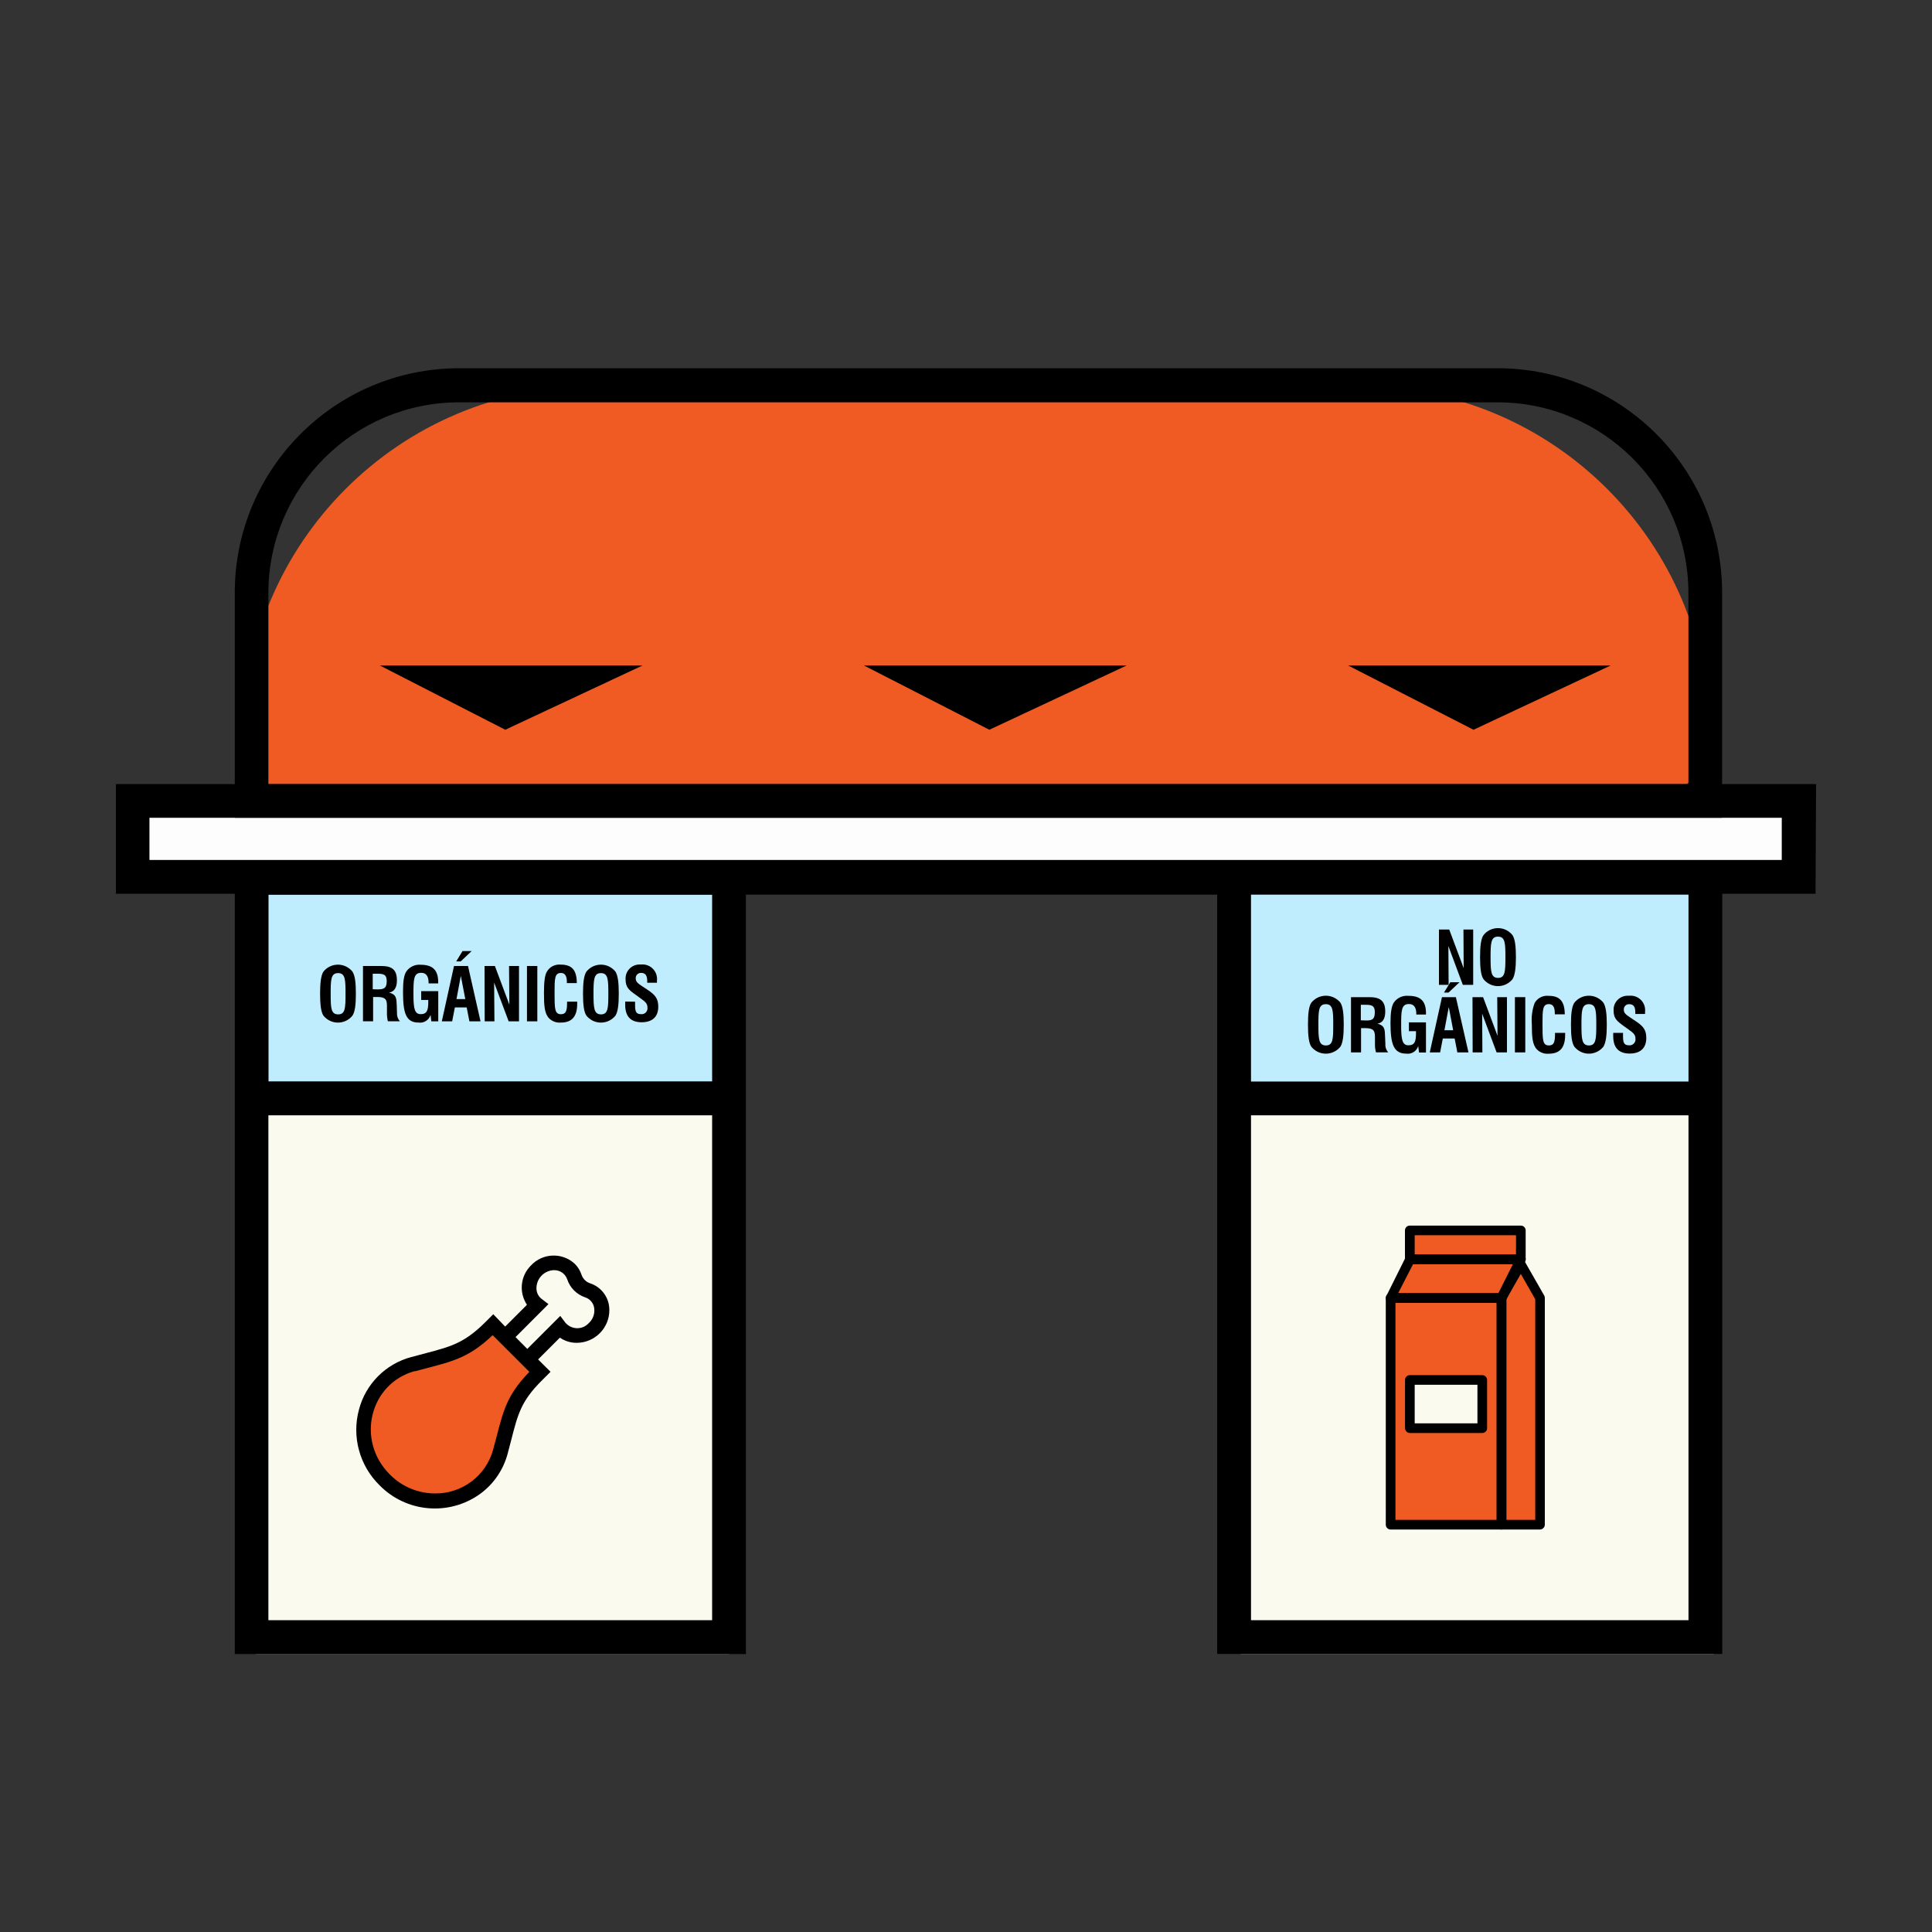
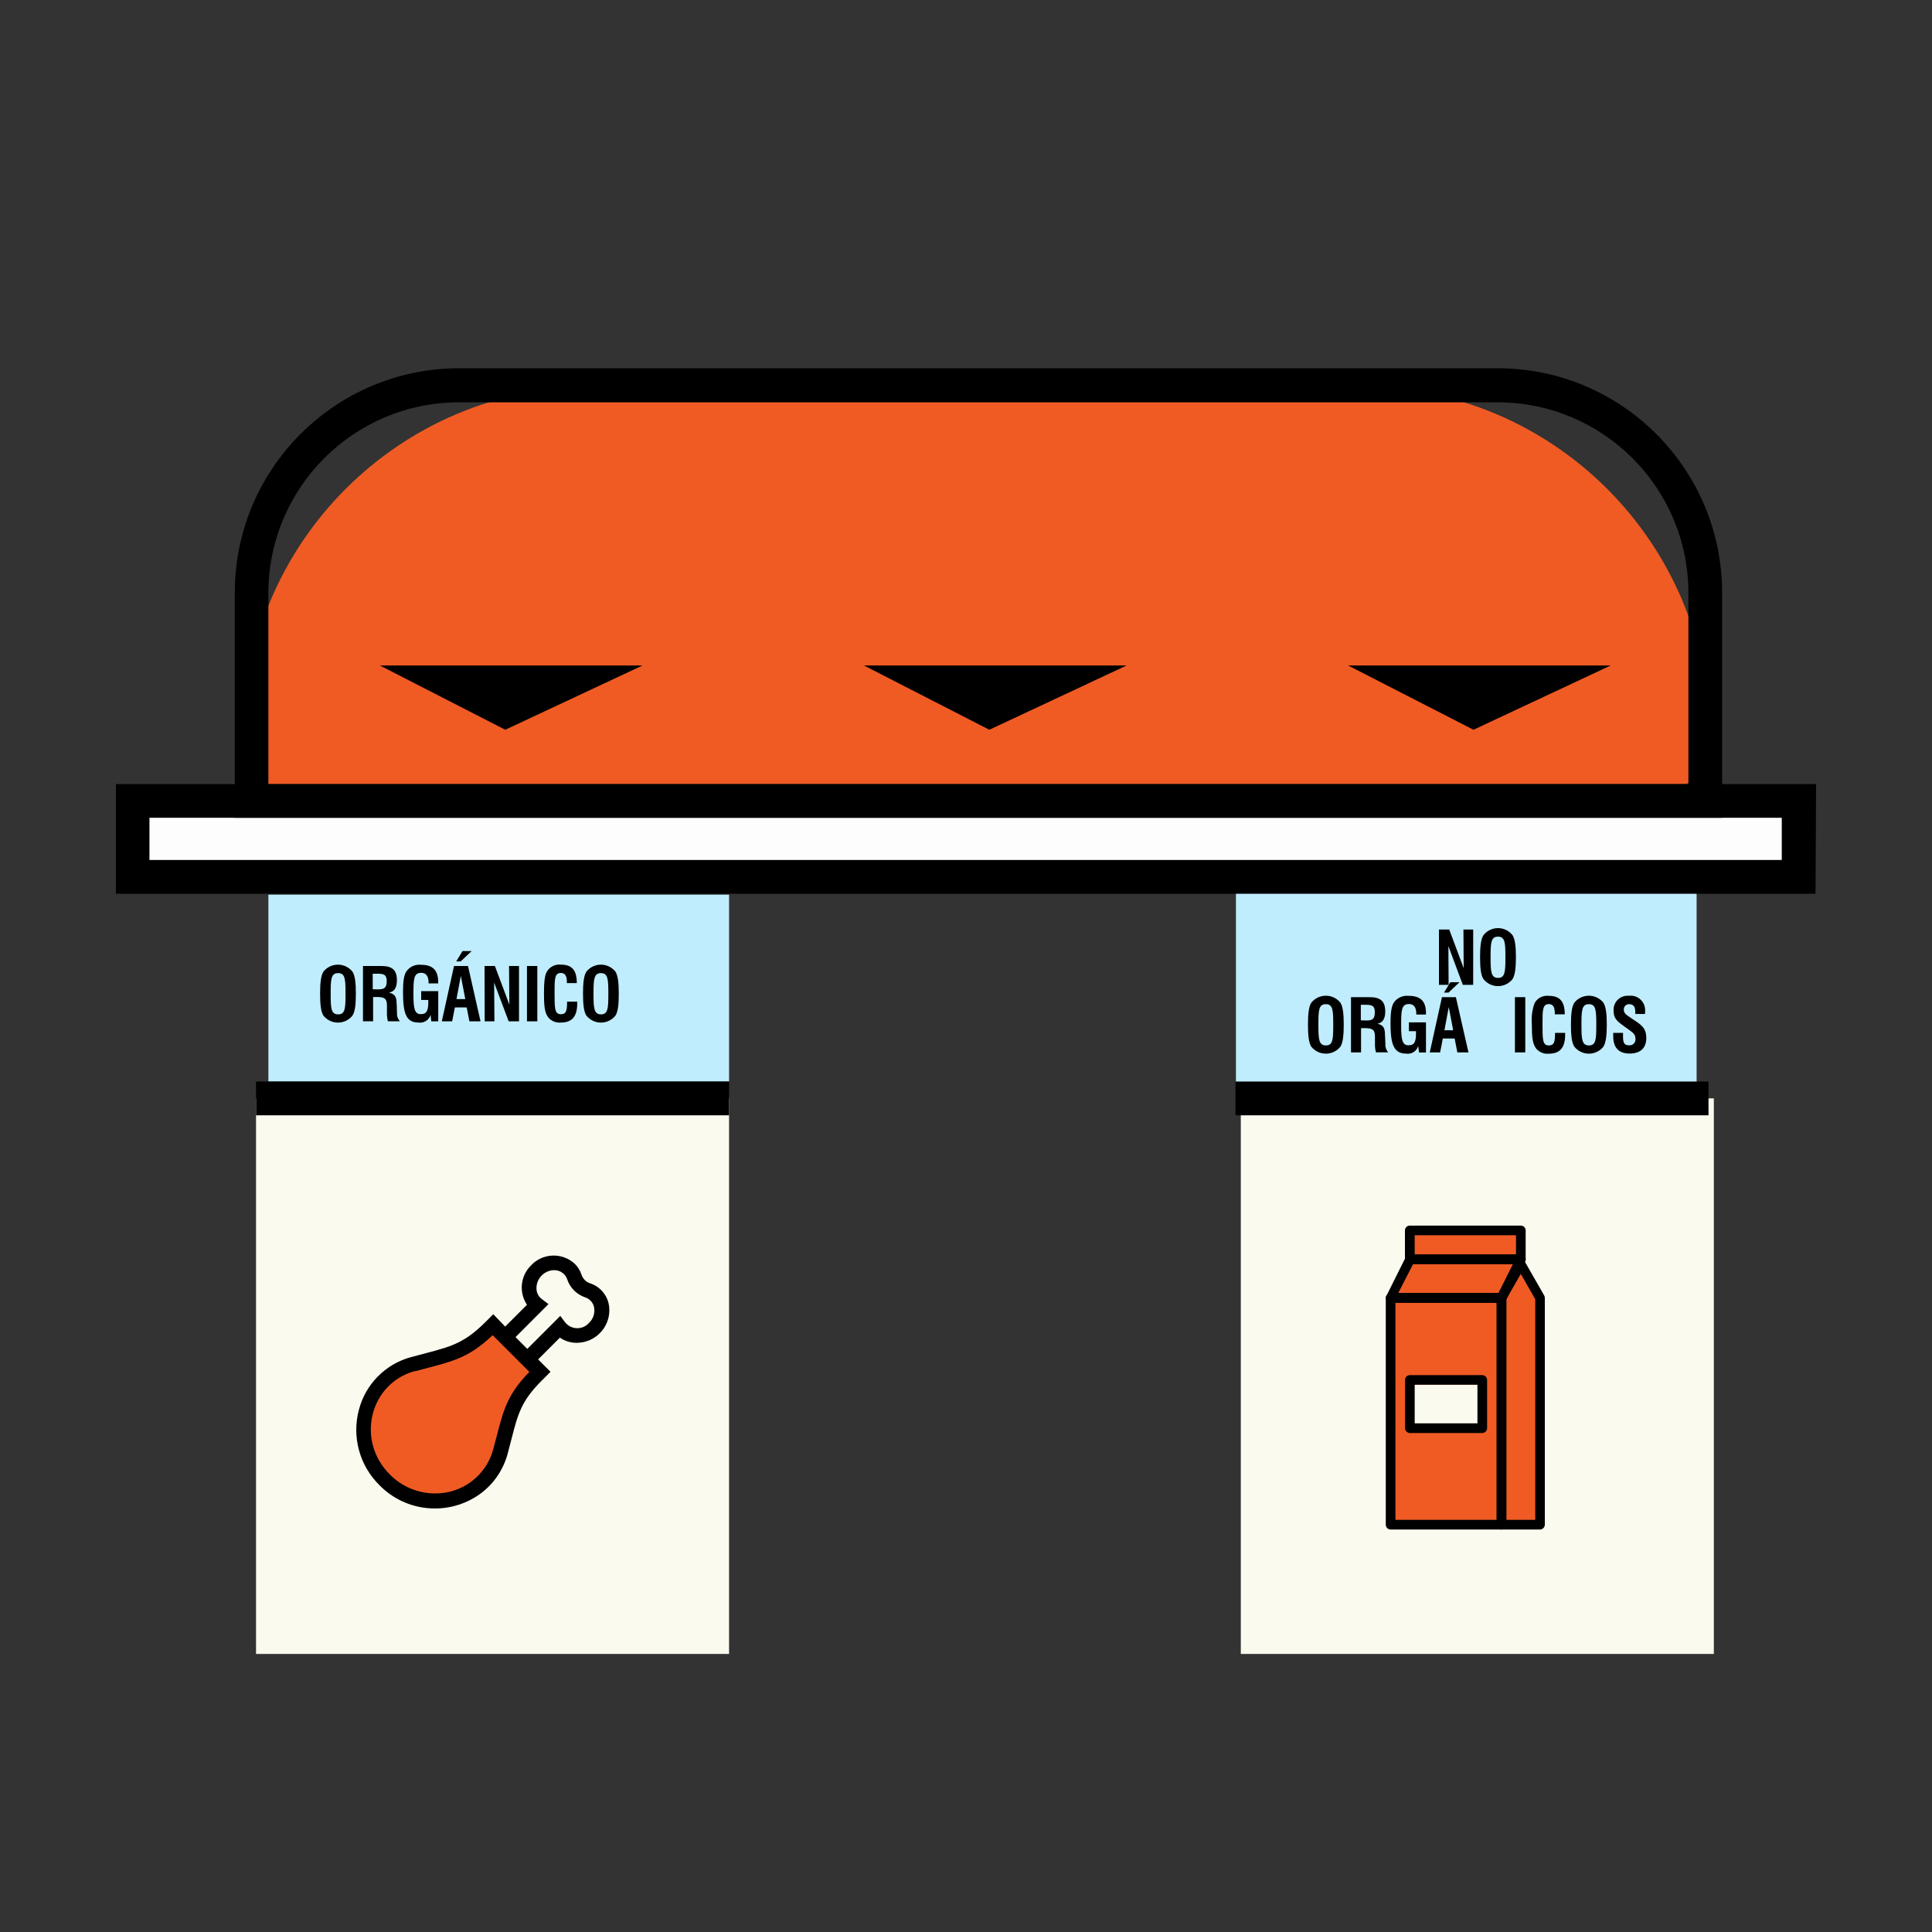
<svg xmlns="http://www.w3.org/2000/svg" viewBox="0 0 250 250">
  <rect x="0" y="0" width="250" height="250" fill="#333333" stroke="none" />
  <defs>
    <style>.d{fill:#f05b24;}.e{fill:#fdfdfd;}.f{fill:#c0edfd;}.g{fill:none;}.h{fill:#fafaef;}</style>
  </defs>
  <g id="a" />
  <g id="b">
    <g id="c">
      <g>
        <g>
          <rect class="e" x="17.37" y="103.36" width="215.77" height="11.56" />
          <path class="d" d="M76.66,50.03h99.38c24.93,0,45.17,20.24,45.17,45.17h0c0,4.5-3.65,8.15-8.15,8.15H39.64c-4.5,0-8.15-3.65-8.15-8.15h0c0-24.93,20.24-45.17,45.17-45.17Z" />
          <rect class="h" x="33.13" y="142.13" width="61.21" height="71.89" />
          <rect class="h" x="160.56" y="142.13" width="61.21" height="71.89" />
          <rect class="f" x="34.73" y="115.77" width="59.61" height="24.18" />
          <rect class="f" x="159.93" y="114.92" width="59.61" height="26.27" />
          <path d="M234.93,115.65H15v-14.19H235l-.07,14.19Zm-215.59-4.37H230.56v-5.46H19.34v5.46Z" />
          <path d="M222.86,105.82H30.38v-29.12c0-16.03,12.99-29.03,29.01-29.05H193.8c16.03,.01,29.02,13,29.04,29.03v29.14Zm-188.12-4.35H218.48v-24.74c-.01-13.62-11.05-24.65-24.67-24.67H59.41c-13.61,0-24.65,11.02-24.68,24.63v24.78Z" />
-           <path d="M222.86,214.02h-65.36V115.77h-60.98v98.26H30.38V111.4H222.86v102.62Zm-60.98-4.37h56.61V115.77h-56.61v93.89Zm-127.15,0h57.42V115.77H34.73v93.89Z" />
          <rect x="33.13" y="139.95" width="61.21" height="4.37" />
          <rect x="159.87" y="139.95" width="61.21" height="4.37" />
          <polygon points="49.15 86.11 83.15 86.11 65.38 94.43 49.15 86.11" />
          <polygon points="111.79 86.11 145.79 86.11 128.02 94.43 111.79 86.11" />
          <polygon points="174.44 86.11 208.43 86.11 190.67 94.43 174.44 86.11" />
          <path d="M41.85,125.73c.83-1.04,2.35-1.21,3.39-.37,.14,.11,.26,.23,.37,.37,.33,.51,.44,1.44,.44,2.85s-.11,2.34-.44,2.84c-.83,1.04-2.35,1.21-3.39,.37-.14-.11-.26-.23-.37-.37-.32-.49-.43-1.44-.43-2.84s.11-2.35,.43-2.85Zm1.91,5.53c.92,0,.95-.82,.95-2.67s-.03-2.67-.96-2.67-.96,.83-.96,2.67,.03,2.67,.97,2.67Z" />
          <path d="M46.96,125h2.39c1.44,0,2.01,.54,2.01,1.87,0,.93-.35,1.47-1.02,1.57,.98,.25,.96,.77,1,1.69l.03,.96c-.02,.39,.11,.77,.37,1.06h-1.55c-.09-.37-.13-.74-.12-1.12v-.94c0-.93-.39-1.08-1.34-1.08h-.45v3.14h-1.31v-7.16Zm2.05,3.02c.77,0,1.03-.27,1.03-1.06s-.33-.96-1.14-.96h-.67v2.01l.78,.02Z" />
          <path d="M55.7,131.36c-.21,.65-.86,1.06-1.54,.96-1.64,0-2.01-1.23-2.01-3.97,0-1.34,.11-2.19,.45-2.67,.42-.59,1.13-.91,1.86-.84,1.53,0,2.24,.7,2.24,2.23v.18h-1.24v-.08c0-.86-.33-1.29-.95-1.29-1,0-1.01,.86-1.01,2.81,0,1.78,.14,2.54,.94,2.54s.98-.49,.98-1.59v-.25h-.92v-1.14h2.21v3.91h-.9l-.09-.8Z" />
          <path d="M58.77,125h1.79l1.62,7.16h-1.44l-.35-1.8h-1.53l-.35,1.8h-1.34l1.58-7.16Zm1.07-1.93h1.19l-1.42,1.34h-.58l.82-1.34Zm.37,6.21l-.58-3-.56,3h1.13Z" />
          <path d="M62.7,125h1.34l1.87,5-.04-5h1.29v7.16h-1.34l-1.88-5.02,.04,5.02h-1.26l-.02-7.16Z" />
          <path d="M68.19,125h1.34v7.16h-1.34v-7.16Z" />
          <path d="M74.69,129.6v.28c0,1.65-.67,2.44-2.12,2.44-.56,.05-1.11-.15-1.51-.54-.61-.63-.67-1.65-.67-3.29,0-1.34,.09-2.27,.36-2.73,.36-.65,1.07-1.01,1.81-.94,1.46,0,2.07,.72,2.08,2.39h-1.29v-.17c0-.76-.25-1.14-.76-1.14-.83,0-.83,.75-.83,2.57,0,2.01,0,2.77,.82,2.77,.67,0,.8-.45,.8-1.54v-.09h1.31Z" />
          <path d="M75.88,125.73c.83-1.04,2.35-1.21,3.39-.37,.14,.11,.26,.23,.37,.37,.32,.51,.43,1.44,.43,2.85s-.11,2.34-.43,2.84c-.83,1.04-2.35,1.21-3.39,.37-.14-.11-.26-.23-.37-.37-.33-.49-.44-1.44-.44-2.84s.11-2.35,.44-2.85Zm1.89,5.53c.91,0,.95-.82,.95-2.67s-.04-2.67-.96-2.67-.96,.83-.96,2.67,.05,2.67,.98,2.67Z" />
-           <path d="M82.18,129.64v.45c0,.78,.13,1.14,.74,1.14,.42,.06,.8-.23,.86-.65,0-.07,0-.13,0-.2,0-.51-.27-.75-.82-1.14l-.67-.49c-.92-.64-1.34-1.01-1.34-2.01-.07-1,.68-1.86,1.68-1.93,.11,0,.22,0,.32,0,1.03-.11,1.95,.64,2.06,1.67,.02,.14,.01,.29,0,.43v.26h-1.26v-.19c0-.76-.23-1.09-.82-1.09-.37,0-.67,.3-.67,.67,0,.02,0,.03,0,.05,0,.45,.33,.67,.84,1.01l.74,.49c.94,.63,1.34,1.11,1.34,2.16,0,1.29-.76,2.01-2.15,2.01s-2.13-.73-2.13-2.25v-.43l1.28,.02Z" />
          <path d="M186.19,120.28h1.34l1.87,5-.03-5h1.26v7.16h-1.34l-1.87-5.02,.03,5.02h-1.25v-7.16Z" />
          <path d="M191.96,121.01c.82-1.04,2.33-1.22,3.37-.39,.15,.12,.28,.25,.39,.39,.32,.5,.44,1.44,.44,2.84s-.12,2.34-.44,2.85c-.83,1.04-2.35,1.21-3.39,.37-.14-.11-.26-.23-.37-.37-.33-.49-.44-1.44-.44-2.85s.11-2.35,.44-2.84Zm1.89,5.53c.91,0,.95-.82,.95-2.67s-.04-2.67-.96-2.67-.96,.83-.96,2.67,.05,2.67,.97,2.67Z" />
          <path d="M169.68,129.75c.84-1.04,2.36-1.21,3.4-.37,.14,.11,.26,.23,.37,.37,.32,.5,.43,1.44,.43,2.84s-.11,2.34-.43,2.85c-.84,1.04-2.36,1.21-3.4,.37-.14-.11-.26-.23-.37-.37-.32-.49-.43-1.44-.43-2.85s.11-2.35,.43-2.84Zm1.89,5.53c.92,0,.95-.82,.95-2.67s-.03-2.67-.96-2.67-.96,.82-.96,2.67,.05,2.67,.97,2.67Z" />
          <path d="M174.82,129.03h2.39c1.44,0,2.04,.53,2.04,1.87,0,.93-.35,1.47-1.01,1.56,.98,.26,.96,.78,.99,1.7l.04,.95c-.03,.39,.1,.77,.36,1.06h-1.58c-.1-.36-.14-.74-.13-1.11v-.94c0-.93-.39-1.08-1.34-1.08h-.46v3.14h-1.3v-7.15Zm2.05,3.02c.78,0,1.03-.27,1.03-1.07s-.33-.96-1.14-.96h-.67v2.01l.78,.02Z" />
          <path d="M183.51,135.38c-.21,.65-.86,1.06-1.54,.96-1.64,0-2.04-1.24-2.04-3.97,0-1.3,.12-2.19,.45-2.67,.43-.6,1.15-.91,1.89-.84,1.53,0,2.25,.67,2.25,2.23v.19h-1.25v-.07c0-.86-.32-1.29-.95-1.29-1,0-1.01,.86-1.01,2.81,0,1.77,.14,2.53,.94,2.53s.98-.48,.98-1.58v-.25h-.92v-1.14h2.21v3.9h-.9l-.1-.82Z" />
          <path d="M186.6,129.03h1.79l1.63,7.15h-1.44l-.35-1.8h-1.53l-.35,1.8h-1.34l1.58-7.15Zm1.07-1.93h1.19l-1.42,1.34h-.59l.82-1.34Zm.37,6.21l-.57-3-.56,3h1.13Z" />
-           <path d="M190.54,129.03h1.37l1.87,5-.04-5h1.26v7.15h-1.34l-1.87-5.01,.03,5.01h-1.26l-.02-7.15Z" />
          <path d="M196.03,129.03h1.34v7.15h-1.34v-7.15Z" />
          <path d="M202.53,133.63v.27c0,1.66-.67,2.45-2.13,2.45-.56,.05-1.11-.15-1.51-.54-.61-.63-.67-1.66-.67-3.29-.08-.93,.04-1.86,.36-2.73,.36-.64,1.07-1.01,1.81-.93,1.46,0,2.08,.72,2.09,2.39h-1.29v-.17c0-.77-.25-1.15-.76-1.15-.83,0-.83,.76-.83,2.58,0,2.01,0,2.77,.82,2.77,.67,0,.8-.45,.8-1.54v-.09h1.32Z" />
          <path d="M203.72,129.75c.83-1.04,2.35-1.21,3.39-.37,.14,.11,.26,.23,.37,.37,.32,.5,.44,1.44,.44,2.84s-.12,2.34-.44,2.85c-.83,1.04-2.35,1.21-3.39,.37-.14-.11-.26-.23-.37-.37-.33-.49-.44-1.44-.44-2.85s.11-2.35,.44-2.84Zm1.89,5.53c.91,0,.95-.82,.95-2.67s-.04-2.67-.96-2.67-.96,.82-.96,2.67,.05,2.67,.97,2.67Z" />
          <path d="M210.02,133.67v.45c0,.77,.13,1.14,.74,1.14,.42,.06,.81-.24,.87-.66,0-.06,0-.13,0-.19,0-.51-.27-.75-.82-1.14l-.67-.48c-.92-.67-1.34-1.01-1.34-2.01-.07-1,.69-1.86,1.69-1.93,.11,0,.21,0,.32,0,1.03-.11,1.95,.64,2.06,1.67,.02,.14,.01,.29,0,.43,0,.09,0,.17,0,.26h-1.26v-.19c0-.76-.23-1.08-.82-1.08-.37,0-.67,.3-.67,.67,0,.02,0,.03,0,.05,0,.45,.33,.67,.84,1.01l.73,.49c.94,.62,1.34,1.11,1.34,2.16,0,1.29-.76,2.01-2.15,2.01s-2.13-.73-2.13-2.25v-.43h1.29Z" />
          <path class="d" d="M63.73,171.65l5.79,5.68s-4.06,5.03-4.59,8.67c0,0-.9,12-13.67,7.26,0,0-8.31-8.37-1.22-15.55l6.65-2.42,7.04-3.63Z" />
          <path d="M49.1,192.18c3.46,3.54,8.98,4.02,13,1.15,1.77-1.28,3.04-3.14,3.6-5.26,.18-.67,.33-1.23,.47-1.8,.85-3.31,1.27-4.97,3.95-7.64l1.12-1.12-1.61-1.6,2.82-2.82c.65,.45,1.41,.68,2.2,.67,2.34-.02,4.22-1.93,4.2-4.26,0-.26-.03-.52-.08-.77-.28-1.26-1.19-2.27-2.41-2.67-.52-.17-.94-.59-1.11-1.11-.18-.54-.48-1.03-.88-1.42-1.63-1.5-4.17-1.4-5.67,.23l-.05,.05c-1.32,1.36-1.51,3.45-.46,5.03l-2.82,2.82-1.54-1.6-.99,.99c-3.18,3.18-4.99,3.28-9.61,4.55-3.33,.88-5.93,3.5-6.79,6.84-.93,3.49,.09,7.22,2.67,9.75h0Zm17.62-19.17l4.25-4.26-.88-.67c-.4-.3-.64-.76-.67-1.26-.07-1.28,.91-2.38,2.19-2.46,.03,0,.06,0,.08,0,.77-.02,1.46,.46,1.71,1.19,.36,1.1,1.23,1.96,2.33,2.33,.58,.19,1.02,.68,1.14,1.28,.15,.77-.12,1.56-.71,2.08-.76,.81-2.03,.84-2.84,.08-.05-.05-.1-.1-.15-.15l-.67-.89-4.27,4.27-1.53-1.54h0Zm-13.05,4.44c4.47-1.22,6.69-1.45,10.08-4.68l4.75,4.75c-3.3,3.38-3.46,5.59-4.68,10.03-.92,3.41-4.03,5.75-7.56,5.7-2.19-.01-4.29-.9-5.82-2.46-4.45-4.45-2.55-11.78,3.22-13.37v.03Z" />
          <rect class="d" x="179.95" y="168.2" width="14.29" height="29.13" />
          <rect class="h" x="182.49" y="179.18" width="9.23" height="5.68" />
          <polygon class="d" points="196.79 163.58 194.25 168.2 194.25 197.33 199.24 197.33 199.24 168.2 196.79 163.58" />
          <rect class="d" x="182.49" y="159.4" width="14.25" height="3.31" />
          <polygon class="d" points="182.43 163.58 179.95 168.2 194.25 168.2 196.74 162.71 182.43 163.58" />
          <g>
            <path d="M194.3,197.92h-14.36c-.34,0-.62-.28-.62-.63v-29.34c0-.34,.28-.62,.62-.63h14.36c.34,0,.62,.28,.62,.63v29.34c0,.34-.28,.62-.62,.63Zm-13.73-1.25h13.11v-28.09h-13.11v28.09Z" />
            <path d="M194.3,168.57h-14.36c-.21,0-.41-.11-.53-.29-.11-.19-.11-.42,0-.61l2.49-5c.11-.21,.32-.35,.56-.35h14.36c.22,0,.42,.11,.53,.3,.1,.19,.1,.42,0,.61l-2.47,5c-.11,.22-.34,.35-.58,.34Zm-13.37-1.25h12.97l1.87-3.74h-12.92l-1.92,3.74Z" />
            <path d="M196.79,163.58h-14.36c-.34,0-.62-.28-.63-.62v-3.74c0-.35,.28-.63,.63-.63h14.36c.35,0,.63,.28,.63,.63h0v3.74c0,.34-.28,.62-.63,.62Zm-13.73-1.25h13.11v-2.49h-13.11v2.49h0Z" />
            <path d="M199.29,197.92h-5c-.35,0-.63-.28-.63-.63h0v-29.34c0-.11,.03-.21,.09-.31l2.49-4.37c.22-.3,.63-.37,.93-.15,.06,.04,.11,.09,.15,.15l2.5,4.37c.05,.09,.08,.2,.08,.31v29.34c0,.34-.28,.62-.62,.63Zm-4.37-1.25h3.74v-28.55l-1.87-3.28-1.87,3.28v28.55Z" />
            <path d="M191.8,185.43h-9.36c-.34,0-.62-.28-.63-.62v-6.25c0-.34,.28-.62,.62-.62h9.37c.34,0,.62,.27,.63,.62h0v6.25c0,.34-.28,.62-.63,.62Zm-8.74-1.25h8.12v-5h-8.12v5Z" />
          </g>
        </g>
        <rect class="g" width="250" height="250" />
      </g>
    </g>
  </g>
</svg>